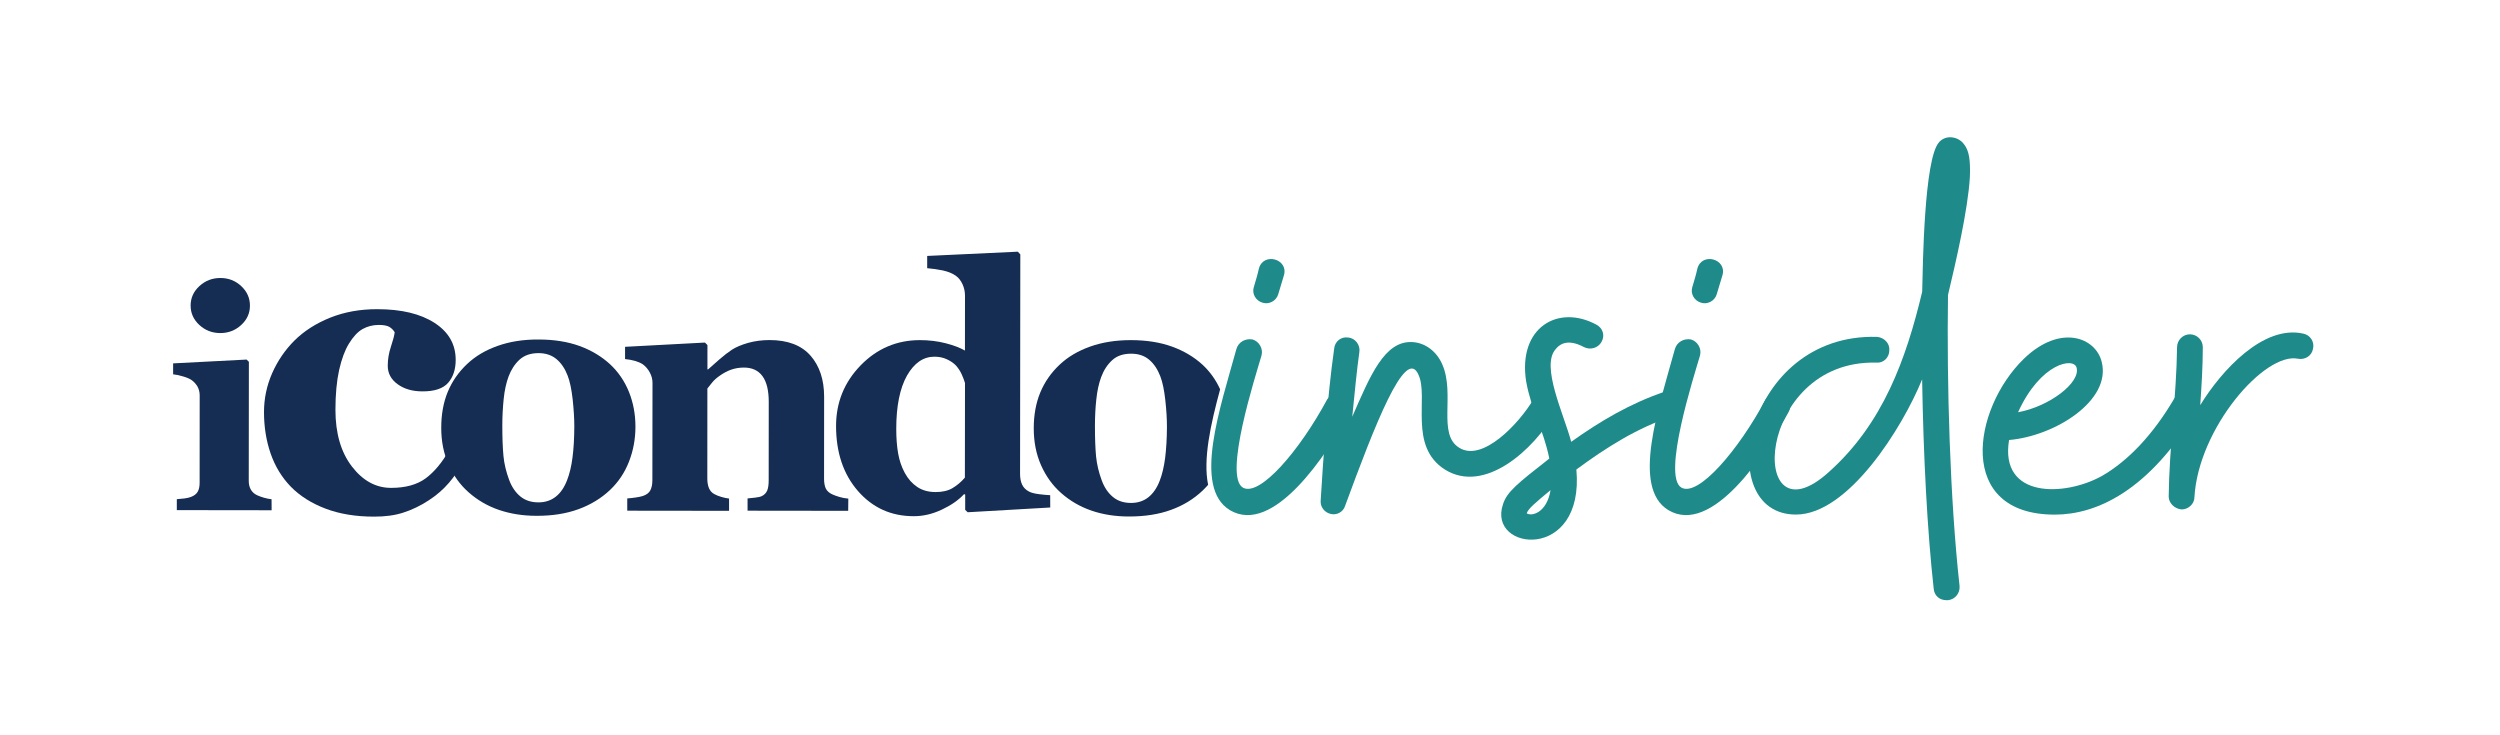
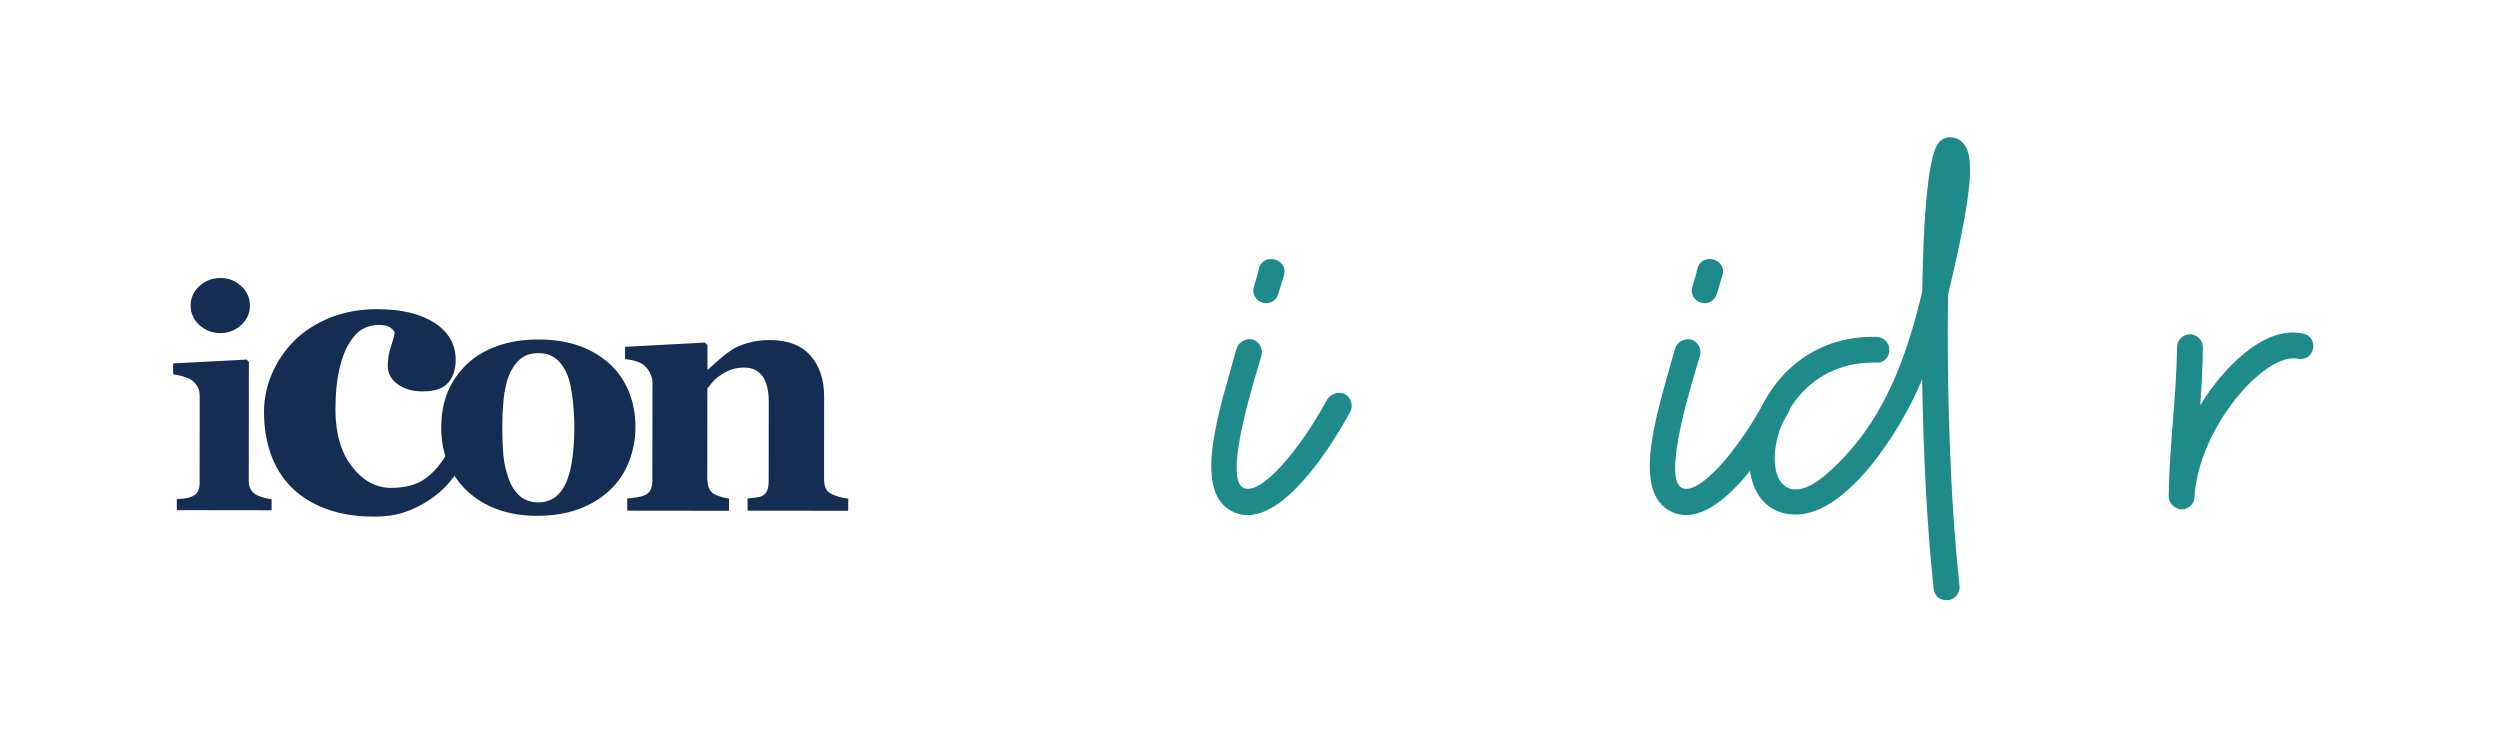
<svg xmlns="http://www.w3.org/2000/svg" version="1.1" id="Layer_1" x="0px" y="0px" viewBox="0 0 400 117.61" style="enable-background:new 0 0 400 117.61;" xml:space="preserve">
  <style type="text/css">
	.st0{fill:#152C53;}
	.st1{enable-background:new    ;}
	.st2{fill:#1E8B8A;}
</style>
  <g>
    <path class="st0" d="M43.46,81.64l-15.17-0.02l0-1.75c0.42-0.03,0.82-0.07,1.23-0.12c0.4-0.05,0.74-0.13,1.03-0.24   c0.51-0.19,0.87-0.47,1.08-0.83c0.21-0.36,0.31-0.84,0.31-1.43l0.01-13.97c0-0.56-0.13-1.05-0.38-1.48   c-0.26-0.42-0.58-0.76-0.96-1.02c-0.29-0.19-0.72-0.38-1.31-0.55c-0.58-0.18-1.11-0.29-1.6-0.34l0-1.75l11.76-0.61l0.36,0.36   l-0.02,19.06c0,0.56,0.12,1.04,0.36,1.43c0.24,0.39,0.58,0.68,1.03,0.88c0.32,0.14,0.67,0.27,1.06,0.38   c0.38,0.11,0.78,0.19,1.2,0.24L43.46,81.64z M39.99,48.9c0,1.22-0.47,2.25-1.41,3.11c-0.94,0.86-2.05,1.28-3.33,1.28   c-1.3,0-2.41-0.43-3.35-1.29c-0.93-0.86-1.4-1.89-1.4-3.11c0-1.22,0.47-2.26,1.41-3.12c0.94-0.86,2.05-1.29,3.35-1.29   c1.3,0,2.41,0.43,3.34,1.3C39.52,46.64,39.99,47.68,39.99,48.9z" />
    <path class="st0" d="M59.82,82.66c-2.92,0-5.5-0.43-7.74-1.28c-2.24-0.85-4.08-2.02-5.53-3.49c-1.45-1.49-2.53-3.26-3.24-5.3   c-0.71-2.04-1.07-4.26-1.07-6.65c0-2.18,0.44-4.26,1.31-6.24c0.87-1.97,2.06-3.71,3.55-5.2c1.54-1.53,3.44-2.75,5.72-3.67   c2.28-0.91,4.8-1.37,7.55-1.36c3.87,0,6.92,0.74,9.17,2.2c2.25,1.46,3.37,3.43,3.37,5.91c0,1.51-0.4,2.73-1.2,3.66   c-0.8,0.92-2.18,1.39-4.13,1.38c-1.58,0-2.9-0.38-3.95-1.14c-1.06-0.76-1.59-1.75-1.59-2.96c0-1.03,0.17-2.05,0.51-3.06   s0.54-1.78,0.6-2.3c-0.23-0.38-0.53-0.67-0.88-0.87c-0.36-0.2-0.91-0.3-1.67-0.3c-0.95,0-1.81,0.22-2.59,0.66   c-0.78,0.44-1.5,1.22-2.18,2.33c-0.65,1.05-1.17,2.46-1.57,4.22c-0.39,1.77-0.59,3.89-0.59,6.37c0,3.74,0.87,6.76,2.62,9.05   c1.75,2.29,3.85,3.44,6.28,3.44c2.33,0,4.19-0.52,5.57-1.55c1.38-1.04,2.6-2.51,3.68-4.42l2.36,1.64   c-0.65,1.28-1.43,2.45-2.34,3.51c-0.91,1.06-1.99,2-3.25,2.82c-1.32,0.86-2.67,1.51-4.04,1.95C63.22,82.45,61.63,82.67,59.82,82.66   z" />
    <path class="st0" d="M97.61,58.28c1.32,1.23,2.33,2.71,3.02,4.42c0.69,1.72,1.04,3.57,1.04,5.57c0,1.98-0.35,3.85-1.04,5.61   c-0.69,1.76-1.7,3.26-3.02,4.51c-1.41,1.34-3.1,2.36-5.05,3.08c-1.96,0.71-4.19,1.07-6.71,1.06c-2.18,0-4.18-0.32-6.01-0.94   c-1.83-0.63-3.45-1.57-4.86-2.82c-1.36-1.2-2.43-2.68-3.21-4.44c-0.78-1.76-1.18-3.73-1.17-5.91c0-2.14,0.35-4.05,1.04-5.72   c0.69-1.67,1.72-3.16,3.1-4.46c1.32-1.25,2.95-2.22,4.89-2.9c1.94-0.69,4.1-1.03,6.5-1.02c2.5,0,4.7,0.35,6.6,1.04   C94.62,56.05,96.25,57.03,97.61,58.28z M90.73,76.84c0.39-1,0.69-2.21,0.87-3.64c0.19-1.43,0.28-3.09,0.29-4.98   c0-1.25-0.09-2.68-0.26-4.29c-0.18-1.61-0.44-2.88-0.8-3.81c-0.43-1.13-1.02-2.01-1.78-2.65c-0.76-0.64-1.72-0.97-2.88-0.97   c-1.27,0-2.28,0.35-3.04,1.04c-0.76,0.7-1.35,1.6-1.76,2.7c-0.38,1.02-0.64,2.21-0.78,3.58c-0.14,1.37-0.22,2.79-0.22,4.27   c0,1.95,0.06,3.56,0.18,4.84c0.12,1.28,0.43,2.56,0.91,3.85c0.41,1.11,1,1.98,1.77,2.63c0.77,0.64,1.74,0.97,2.92,0.97   c1.07,0,1.99-0.3,2.76-0.9C89.68,78.88,90.28,78,90.73,76.84z" />
    <path class="st0" d="M135.71,81.73l-16.1-0.02l0-1.96c0.34-0.04,0.75-0.08,1.23-0.13c0.48-0.05,0.85-0.14,1.1-0.27   c0.38-0.2,0.64-0.48,0.81-0.86c0.16-0.38,0.24-0.93,0.24-1.66L123,64.3c0-1.82-0.33-3.19-1-4.11c-0.67-0.92-1.66-1.38-2.97-1.38   c-0.72,0-1.38,0.11-2,0.32c-0.62,0.21-1.22,0.53-1.81,0.94c-0.52,0.36-0.94,0.72-1.25,1.1c-0.31,0.37-0.58,0.71-0.79,0.99   l-0.01,14.39c0,0.62,0.09,1.15,0.27,1.57c0.18,0.42,0.47,0.74,0.88,0.95c0.29,0.16,0.64,0.3,1.07,0.43   c0.43,0.13,0.85,0.22,1.26,0.27l0,1.96l-16.29-0.02l0-1.96c0.45-0.04,0.9-0.08,1.35-0.15c0.46-0.06,0.84-0.15,1.17-0.25   c0.57-0.2,0.97-0.5,1.18-0.91c0.21-0.41,0.32-0.95,0.32-1.61l0.02-15.59c0-0.55-0.14-1.1-0.43-1.64c-0.29-0.54-0.66-0.97-1.12-1.31   c-0.32-0.21-0.73-0.39-1.22-0.54c-0.49-0.14-1.03-0.24-1.62-0.3l0-1.96l12.78-0.68l0.4,0.4l0,3.89h0.11   c0.5-0.45,1.11-0.98,1.82-1.61c0.71-0.62,1.38-1.13,1.98-1.53c0.66-0.43,1.53-0.79,2.6-1.1c1.07-0.3,2.22-0.45,3.43-0.45   c2.91,0,5.09,0.83,6.55,2.49c1.45,1.65,2.18,3.85,2.18,6.58l-0.01,13.13c0,0.66,0.1,1.19,0.29,1.58c0.2,0.39,0.56,0.71,1.1,0.94   c0.29,0.13,0.64,0.25,1.06,0.38c0.42,0.13,0.9,0.22,1.43,0.27L135.71,81.73z" />
-     <path class="st0" d="M168.04,81.2l-13.21,0.76l-0.4-0.38l0-2.46l-0.19-0.05c-0.88,0.95-2.06,1.77-3.55,2.47   c-1.49,0.7-2.99,1.06-4.51,1.05c-3.6,0-6.57-1.35-8.91-4.03c-2.33-2.68-3.5-6.15-3.5-10.4c0-3.77,1.31-7,3.93-9.7   c2.62-2.69,5.78-4.04,9.49-4.04c1.46,0,2.84,0.17,4.12,0.5c1.28,0.33,2.31,0.72,3.08,1.17l0.01-8.76c0-0.66-0.13-1.28-0.4-1.86   c-0.27-0.58-0.62-1.03-1.07-1.35c-0.55-0.39-1.25-0.67-2.08-0.85c-0.83-0.17-1.66-0.29-2.5-0.36l0-1.96l14.5-0.68l0.4,0.43   l-0.04,35.13c0,0.68,0.11,1.25,0.33,1.71c0.22,0.47,0.58,0.83,1.08,1.1c0.37,0.2,0.92,0.34,1.64,0.43   c0.72,0.09,1.31,0.14,1.77,0.16L168.04,81.2z M154.38,76.42l0.02-15.14c-0.12-0.41-0.3-0.87-0.52-1.37s-0.53-0.97-0.92-1.42   c-0.36-0.38-0.83-0.71-1.43-0.99c-0.6-0.29-1.27-0.43-2.02-0.43c-1.78,0-3.24,1.01-4.39,3.02c-1.14,2.02-1.72,4.87-1.72,8.55   c0,1.45,0.1,2.75,0.3,3.9c0.2,1.15,0.56,2.2,1.08,3.15c0.52,0.95,1.18,1.69,1.99,2.23c0.81,0.54,1.79,0.81,2.93,0.81   c1.09,0,1.99-0.21,2.7-0.63C153.12,77.67,153.78,77.12,154.38,76.42z" />
-     <path class="st0" d="M195.22,62.29c-0.68-1.5-1.61-2.81-2.8-3.92c-1.36-1.25-2.99-2.22-4.89-2.91c-1.9-0.69-4.1-1.04-6.6-1.04   c-2.39,0-4.56,0.34-6.5,1.03c-1.94,0.69-3.57,1.65-4.89,2.9c-1.38,1.3-2.41,2.79-3.1,4.46c-0.69,1.67-1.04,3.58-1.04,5.72   c0,2.18,0.39,4.15,1.17,5.91c0.78,1.76,1.85,3.24,3.21,4.44c1.41,1.25,3.03,2.19,4.86,2.82c1.83,0.63,3.83,0.94,6.01,0.94   c2.52,0,4.76-0.35,6.71-1.06c1.96-0.71,3.64-1.74,5.05-3.08c0.31-0.3,0.61-0.61,0.89-0.93C192.46,73.5,193.7,67.87,195.22,62.29z    M186.42,73.29c-0.19,1.43-0.48,2.64-0.87,3.64c-0.45,1.16-1.06,2.04-1.82,2.64c-0.77,0.6-1.69,0.9-2.76,0.9   c-1.18,0-2.15-0.32-2.92-0.97c-0.77-0.64-1.36-1.52-1.77-2.63c-0.48-1.29-0.78-2.57-0.91-3.85c-0.12-1.28-0.18-2.89-0.18-4.84   c0-1.48,0.07-2.91,0.22-4.27c0.14-1.37,0.4-2.56,0.78-3.58c0.41-1.11,1-2.01,1.76-2.7c0.76-0.7,1.77-1.04,3.04-1.04   c1.16,0,2.12,0.32,2.88,0.97c0.76,0.64,1.35,1.53,1.78,2.65c0.36,0.93,0.62,2.2,0.8,3.81c0.18,1.61,0.26,3.04,0.26,4.29   C186.7,70.2,186.6,71.86,186.42,73.29z" />
    <g class="st1">
      <path class="st2" d="M197.82,55.86c0.31-1.13,1.44-1.75,2.58-1.55c1.03,0.31,1.75,1.44,1.44,2.58c-1.03,3.5-6.08,19.27-2.99,21.12    c2.68,1.55,9.07-5.87,13.5-14.11c0.62-0.93,1.85-1.34,2.88-0.82c0.93,0.52,1.34,1.85,0.82,2.78    c-3.81,7.01-12.36,19.88-19.27,15.76C190.81,78.01,195.24,65.24,197.82,55.86z M200.6,45.97c0.31-1.03,0.62-2.06,0.82-2.99    c0.72-2.68,4.74-1.55,4.02,1.03l-0.93,3.09c-0.31,1.03-1.44,1.65-2.47,1.34C200.91,48.13,200.29,47,200.6,45.97z" />
-       <path class="st2" d="M211.31,80.07c0.41-6.59,1.03-16.38,2.16-24.31c0.1-1.13,1.13-1.96,2.27-1.75c1.13,0.1,1.96,1.24,1.75,2.37    c-0.41,2.88-0.72,6.28-1.13,10.3c2.88-6.59,5.15-12.16,9.58-11.95c2.06,0.1,3.91,1.44,4.84,3.61c2.06,4.74-0.82,11.13,2.68,13.29    c3.71,2.37,9.58-3.81,11.95-7.83c0.52-1.03,1.75-1.34,2.78-0.72c0.93,0.52,1.34,1.75,0.72,2.78c-3.61,6.28-11.44,13.19-17.72,9.27    c-5.87-3.71-2.58-11.54-4.22-15.14c-2.06-4.84-7.11,8.34-11.74,20.91c-0.31,1.03-1.34,1.55-2.27,1.34    C211.93,82.03,211.21,81.1,211.31,80.07z" />
-       <path class="st2" d="M247.89,73.37c-0.93-4.64-2.88-7.73-3.71-12.36c-1.34-8.65,5.15-12.36,11.23-9.07    c1.03,0.52,1.44,1.75,0.82,2.78c-0.51,0.93-1.75,1.34-2.78,0.82c-2.88-1.55-4.12-0.21-4.53,0.31c-2.47,2.68,1.34,10.51,2.47,14.84    c4.64-3.3,9.48-6.18,15.04-8.04c1.03-0.41,2.27,0.21,2.58,1.24c0.41,1.13-0.21,2.27-1.34,2.68c-5.67,1.85-10.71,5.05-15.45,8.55    c1.34,14.84-14.32,13.08-11.74,5.56C241.09,78.73,242.74,77.39,247.89,73.37z M248.09,78.42c-2.37,1.96-3.61,2.99-3.81,3.71    C245,82.65,247.47,82.13,248.09,78.42z" />
      <path class="st2" d="M267.98,55.86c0.31-1.13,1.44-1.75,2.58-1.55c1.03,0.31,1.75,1.44,1.44,2.58c-1.03,3.5-6.08,19.27-2.99,21.12    c2.68,1.55,9.07-5.87,13.5-14.11c0.62-0.93,1.85-1.34,2.88-0.82c0.93,0.52,1.34,1.85,0.82,2.78    c-3.81,7.01-12.36,19.88-19.27,15.76C260.97,78.01,265.4,65.24,267.98,55.86z M270.76,45.97c0.31-1.03,0.62-2.06,0.82-2.99    c0.72-2.68,4.74-1.55,4.02,1.03l-0.93,3.09c-0.31,1.03-1.44,1.65-2.47,1.34C271.07,48.13,270.45,47,270.76,45.97z" />
      <path class="st2" d="M309.39,94.18c-1.03-9.27-1.65-21.22-1.85-33.48c-3.19,7.83-11.85,21.63-20.19,21.63    c-13.6,0-8.34-29.05,12.98-28.43c1.13,0.1,2.06,1.03,1.96,2.16c0,1.13-0.93,2.06-2.06,1.96c-19.57-0.52-20.71,29.36-7.62,17.51    c8.65-7.73,12.36-18.03,14.94-28.85c0.1-4.22,0.31-21.22,2.68-23.9c0.41-0.52,1.13-0.82,1.75-0.82c0.93,0,1.75,0.41,2.27,1.13    c0.82,1.03,1.03,2.58,0.93,5.25c-0.31,5.25-2.27,13.7-3.5,18.85c-0.21,14.22,0.31,32.66,1.85,46.57c0.1,1.13-0.72,2.16-1.85,2.27    h-0.21C310.32,96.04,309.49,95.32,309.39,94.18z" />
-       <path class="st2" d="M323.81,57.41c5.87-5.67,11.54-3.4,12.47,0.52c1.55,6.18-7.52,11.85-14.83,12.47    c-1.55,9.37,8.86,9.07,14.83,5.77c4.12-2.37,8.14-6.49,11.64-12.47c0.62-0.93,1.85-1.24,2.78-0.62c1.03,0.52,1.34,1.85,0.72,2.78    c-7.62,12.67-15.97,16.48-22.66,16.48C312.89,82.34,315.57,65.44,323.81,57.41z M332.26,58.85c-0.41-1.75-5.77-0.82-9.37,7.11    C327.93,65.03,332.88,61.22,332.26,58.85z" />
      <path class="st2" d="M346.99,79.45c0.1-8.04,1.24-16.07,1.34-23.9c0-1.13,0.93-2.06,2.06-2.06c1.13,0,2.06,0.93,2.06,2.06    c0,3.09-0.21,6.28-0.41,9.27c3.4-5.56,10.1-12.88,16.48-11.44c1.13,0.21,1.85,1.34,1.55,2.47c-0.21,1.13-1.34,1.75-2.37,1.55    c-5.36-1.13-15.97,11.13-16.59,22.15c0,1.03-0.93,1.96-2.06,1.96C347.92,81.41,346.99,80.48,346.99,79.45z" />
    </g>
  </g>
</svg>